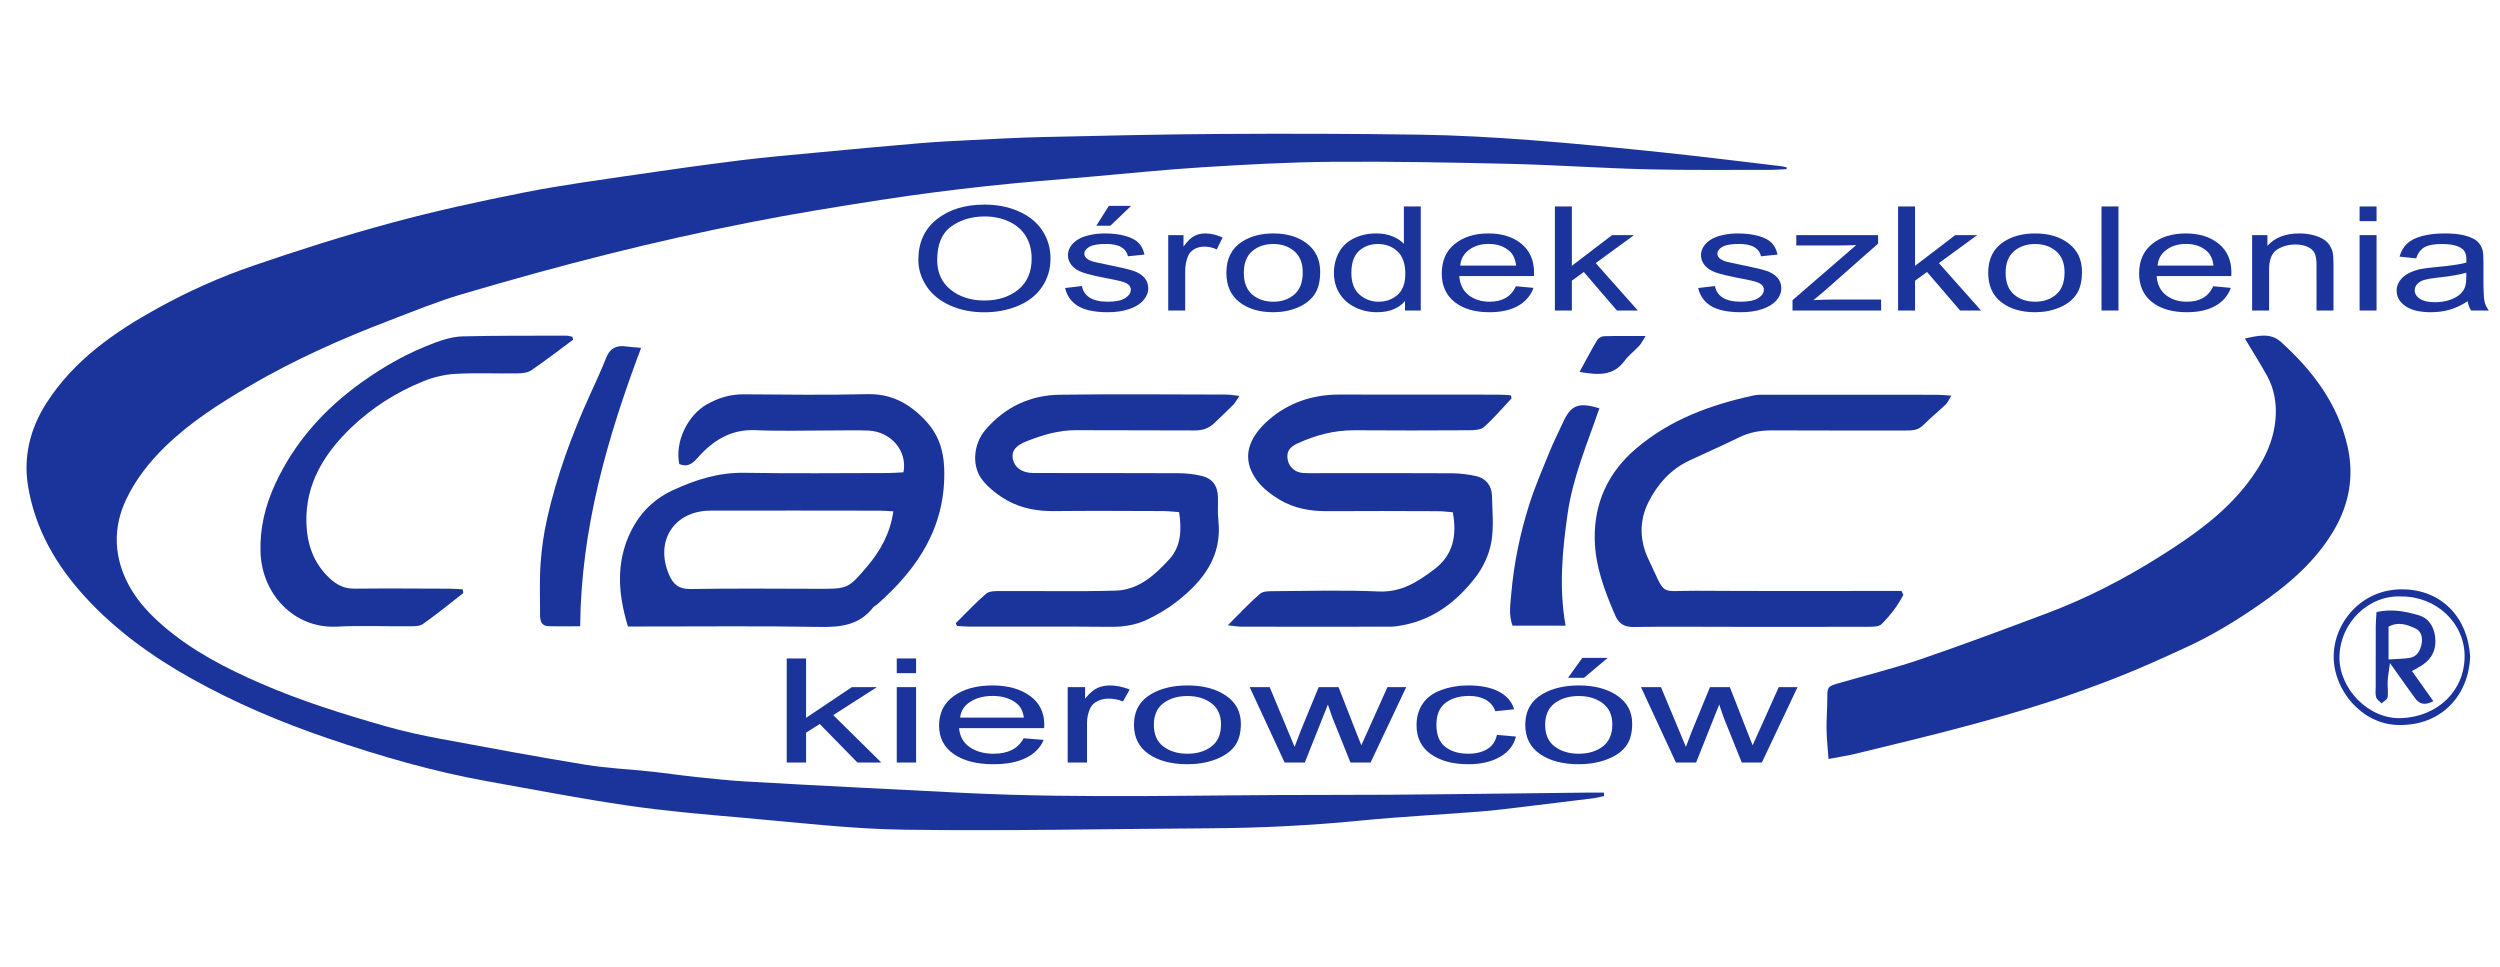
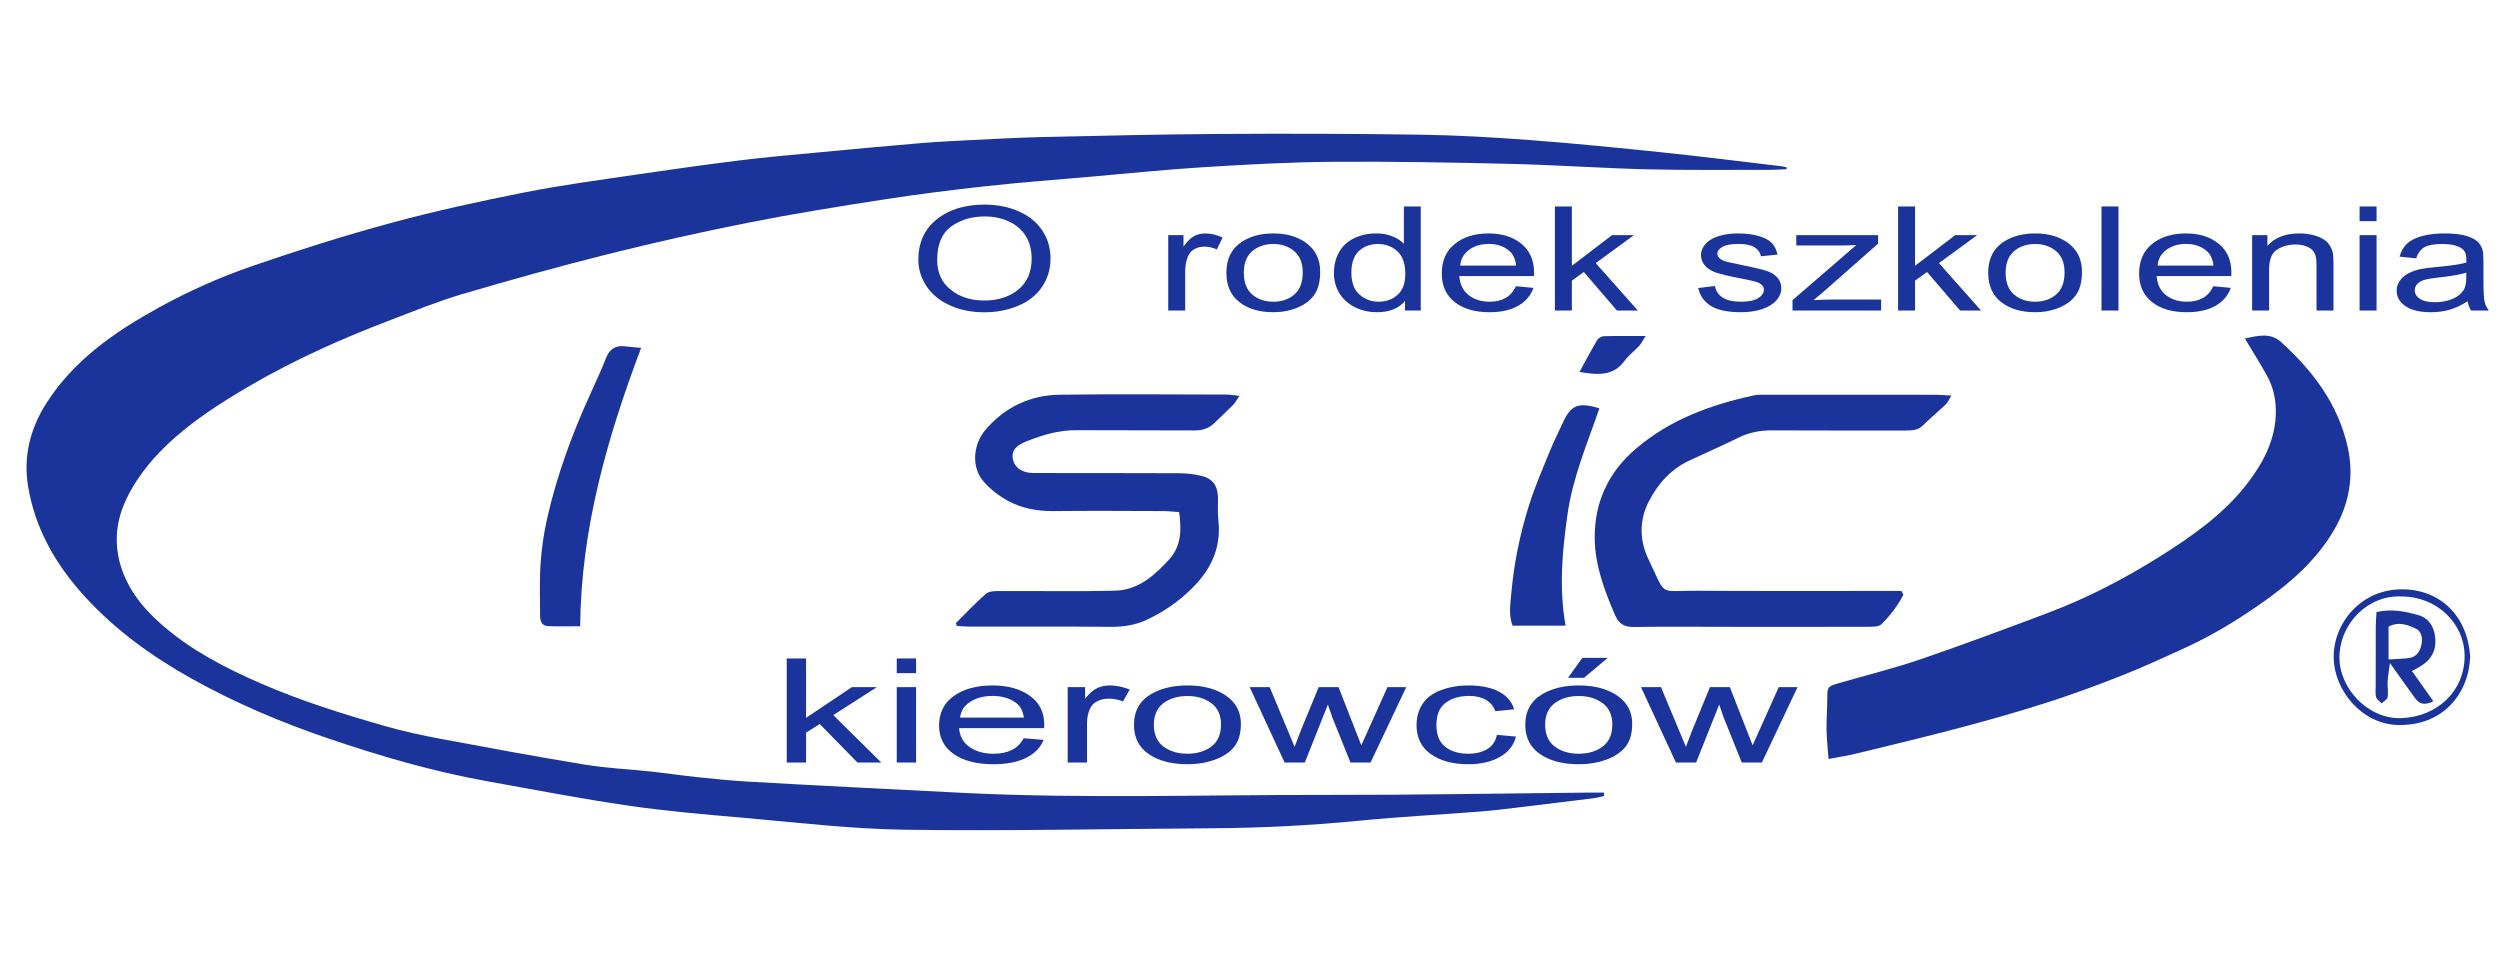
<svg xmlns="http://www.w3.org/2000/svg" version="1.1" id="Warstwa_1" x="0px" y="0px" width="929.961px" height="359.75px" viewBox="0 0 929.961 359.75" enable-background="new 0 0 929.961 359.75" xml:space="preserve">
  <g>
    <path fill="#1A349B" d="M664.586,62.926c-1.959,0.089-3.919,0.257-5.878,0.254c-15.33-0.025-30.666,0.177-45.988-0.199   c-16.963-0.416-33.906-1.621-50.871-2.024c-22.134-0.527-44.279-0.931-66.416-0.765c-15.958,0.119-31.924,1.02-47.858,2.007   c-14.104,0.875-28.17,2.336-42.25,3.566c-12.754,1.114-25.526,2.063-38.249,3.458c-12.894,1.414-25.774,3.035-38.591,5.021   c-16.765,2.598-33.529,5.291-50.166,8.592c-17.461,3.465-34.853,7.362-52.122,11.685c-18.231,4.563-36.353,9.606-54.382,14.919   c-9.081,2.676-17.891,6.305-26.752,9.688c-17.904,6.836-35.39,14.611-51.962,24.283c-11.219,6.548-22.18,13.515-31.571,22.628   c-6.025,5.847-11.203,12.445-14.731,20.021c-4.5,9.666-4.496,19.686,0.024,29.453c3.128,6.762,8.018,12.213,13.599,17.067   c10.92,9.499,23.561,15.983,36.758,21.724c15.019,6.53,30.573,11.358,46.255,15.84c6.711,1.92,13.569,3.406,20.435,4.69   c17.969,3.36,35.949,6.688,53.987,9.646c8.024,1.313,16.207,1.651,24.307,2.524c5.621,0.604,11.217,1.445,16.84,2.04   c6.116,0.646,12.24,1.283,18.376,1.65c14.448,0.867,28.904,1.584,43.359,2.336c12.788,0.668,25.576,1.324,38.366,1.945   c44.462,2.158,88.945,0.651,133.419,0.721c32.642,0.052,65.284-0.555,97.928-0.862c2.061-0.021,4.121-0.003,6.183-0.003   c0.023,0.428,0.048,0.854,0.071,1.281c-1.377,0.287-2.742,0.671-4.134,0.846c-8.747,1.1-17.497,2.176-26.252,3.211   c-5.279,0.625-10.559,1.303-15.854,1.719c-14.76,1.158-29.559,1.897-44.288,3.35c-18.568,1.83-37.159,2.761-55.808,2.869   c-37.972,0.225-75.951,1.056-113.912,0.533c-20.074-0.275-40.128-2.727-60.168-4.461c-14.245-1.232-28.52-2.449-42.658-4.511   c-17.435-2.541-34.752-5.896-52.102-9.003c-20.364-3.646-40.199-9.406-59.725-16.076c-17.486-5.972-34.485-13.168-50.696-22.246   c-14.652-8.205-28.068-17.893-39.397-30.242c-10.752-11.723-18.588-25.135-21.259-41.113c-1.878-11.239,0.846-21.722,6.8-31.027   c10.214-15.962,25.248-26.419,41.655-35.46c11.299-6.226,22.98-11.425,35.062-15.589c16.98-5.854,34.143-11.281,51.475-15.979   c16.366-4.436,32.978-8.063,49.619-11.354c14.021-2.773,28.224-4.648,42.373-6.743c12.668-1.877,25.357-3.63,38.065-5.213   c8.905-1.108,17.852-1.884,26.788-2.728c13.245-1.252,26.49-2.495,39.747-3.615c6.461-0.547,12.942-0.864,19.421-1.184   c8.807-0.435,17.615-0.926,26.429-1.12c21.811-0.481,43.621-1.011,65.435-1.144c24.965-0.152,49.937-0.108,74.897,0.264   c13.632,0.202,27.272,0.977,40.87,2.002c16.577,1.251,33.127,2.904,49.663,4.629c14.712,1.534,29.389,3.4,44.08,5.134   c0.607,0.071,1.199,0.277,1.798,0.421C664.615,62.496,664.6,62.711,664.586,62.926z" />
    <path fill="#1A349B" d="M835.063,125.934c4.909-1.111,9.543-2.242,13.432,1.278c11.812,10.692,21.207,23.049,24.782,38.974   c2.438,10.858,0.624,21.197-4.939,30.779c-6.839,11.78-16.901,20.354-27.969,28.016c-8.652,5.992-17.59,11.416-27.14,15.801   c-8.012,3.677-16.031,7.369-24.224,10.611c-9.113,3.609-18.341,6.984-27.674,9.976c-10.599,3.396-21.32,6.438-32.078,9.295   c-12.858,3.413-25.806,6.497-38.731,9.649c-3.163,0.771-6.396,1.26-10.334,2.02c-0.301-4.207-0.697-7.62-0.75-11.038   c-0.059-3.819,0.291-7.646,0.286-11.467c-0.005-4.159,0.07-4.466,3.97-5.604c10.222-2.982,20.591-5.527,30.656-8.961   c15.739-5.367,31.314-11.223,46.891-17.06c14.859-5.567,28.93-12.835,42.327-21.28c11.981-7.553,23.625-15.679,32.408-27.089   c5.66-7.353,10.006-15.396,10.55-24.89c0.298-5.193-0.591-10.341-3.124-14.972C840.95,135.491,838.196,131.176,835.063,125.934z" />
-     <path fill="#1A349B" d="M252.68,172.616c-1.681-8.069,2.936-18.024,10.233-22.183c4.264-2.43,8.783-3.792,13.792-3.756   c15.32,0.11,30.647,0.319,45.959-0.055c8.968-0.22,15.709,3.573,21.505,9.722c4.719,5.007,6.832,10.742,7.063,17.992   c0.684,21.489-9.693,37.059-24.904,50.458c-0.498,0.438-1.184,0.707-1.578,1.212c-5.058,6.454-11.846,7.34-19.58,7.203   c-21.81-0.382-43.629-0.148-65.445-0.158c-1.96-0.001-3.92,0-6.133,0c-4.13-13.388-4.529-26.072,2.506-38.007   c3.218-5.458,8.081-9.849,13.923-12.569c8.479-3.953,17.22-6.772,26.873-6.603c17.813,0.316,35.636,0.104,53.455,0.084   c1.949-0.003,3.897-0.184,5.729-0.275c1.533-7.994-4.686-15.173-13.13-15.518c-4.489-0.183-8.991-0.039-13.487-0.042   c-9.492-0.005-18.999,0.308-28.473-0.104c-9.226-0.399-15.901,3.936-21.565,10.378C257.394,172.705,255.534,173.821,252.68,172.616   z M332.308,190.202c-2.155-0.106-3.629-0.242-5.103-0.244c-20.97-0.021-41.94-0.074-62.909-0.011   c-13.551,0.041-20.731,11.273-15.488,23.695c1.633,3.867,3.763,5.535,8.183,5.461c15.64-0.268,31.287-0.104,46.93-0.08   c11.283,0.018,11.457,0.18,18.677-8.342C327.451,204.954,331.133,198.462,332.308,190.202z" />
-     <path fill="#1A349B" d="M562.307,148.155c-3.404,3.608-6.623,7.43-10.319,10.709c-1.256,1.114-3.72,1.178-5.635,1.188   c-14.161,0.085-28.324,0.104-42.486-0.001c-7.5-0.056-14.498,1.813-21.231,4.902c-3.187,1.461-4.217,3.372-3.588,6.252   c0.569,2.61,2.769,4.561,5.693,4.733c2.657,0.156,5.329,0.061,7.995,0.062c15.829,0.003,31.657-0.052,47.485,0.049   c2.971,0.02,5.981,0.437,8.894,1.053c3.468,0.734,5.779,3.552,5.863,7.123c0.139,5.826,0.768,11.793-0.231,17.449   c-0.807,4.563-2.993,9.303-5.828,12.997c-6.82,8.888-15.426,15.625-26.839,17.841c-1.623,0.314-3.286,0.594-4.931,0.598   c-18.495,0.039-36.989,0.027-55.484-0.002c-1.252-0.002-2.503-0.254-4.94-0.52c4.443-4.419,8.013-8.292,11.975-11.709   c1.164-1.004,3.44-0.971,5.211-0.979c12.996-0.072,26.011-0.459,38.98,0.117c8.476,0.375,14.629-3.693,20.73-8.318   c6.866-5.205,8.435-12.389,6.805-21.148c-1.805-0.135-3.717-0.395-5.629-0.4c-13.663-0.043-27.327-0.112-40.988-0.01   c-6.304,0.049-12.361-1.004-17.736-4.215c-3.209-1.917-6.437-4.369-8.609-7.346c-5.864-8.022-3.184-15.68,4.465-22.37   c7.332-6.413,16.357-9.453,26.249-9.445c19.661,0.015,39.322,0.011,58.983,0.032c1.605,0.002,3.213,0.14,4.817,0.214   C562.086,147.393,562.197,147.773,562.307,148.155z" />
    <path fill="#1A349B" d="M461.045,147.266c-1.067,1.556-1.569,2.573-2.327,3.339c-2.332,2.355-4.757,4.619-7.154,6.908   c-2.037,1.944-4.427,2.625-7.272,2.604c-14.66-0.105-29.32,0.009-43.979-0.09c-6.475-0.043-12.494,1.776-18.384,4.087   c-4.232,1.661-5.659,3.713-5.212,6.357c0.576,3.406,3.378,5.475,7.746,5.484c17.991,0.038,35.983-0.016,53.975,0.072   c2.804,0.014,5.665,0.317,8.391,0.957c4.169,0.978,6.078,3.59,6.22,7.86c0.093,2.828-0.18,5.69,0.144,8.488   c1.56,13.564-5.594,22.73-15.405,30.415c-3.375,2.644-7.168,4.878-11.042,6.729c-4.215,2.014-8.791,2.742-13.582,2.695   c-17.491-0.168-34.983-0.066-52.477-0.087c-1.57-0.002-3.143-0.149-4.714-0.229c-0.149-0.342-0.3-0.685-0.448-1.025   c3.726-3.691,7.302-7.559,11.269-10.973c1.171-1.006,3.442-0.992,5.213-1.002c14.326-0.074,28.661,0.246,42.978-0.151   c8.544-0.237,14.695-5.843,20.056-11.761c4.271-4.715,4.563-10.82,3.569-17.443c-2.113-0.145-4.048-0.387-5.981-0.393   c-13.493-0.041-26.988-0.135-40.479,0.008c-6.145,0.064-12.049-0.953-17.344-3.889c-3.407-1.89-6.729-4.435-9.188-7.425   c-4.334-5.265-3.604-13.612,0.982-18.959c7.252-8.451,16.628-12.855,27.602-13.014c20.651-0.297,41.313-0.087,61.97-0.056   C457.568,146.776,458.972,147.049,461.045,147.266z" />
    <path fill="#1A349B" d="M708.022,221.249c-2.077,4.08-4.911,7.726-8.136,10.938c-1.037,1.033-3.43,0.957-5.203,0.963   c-16.993,0.059-33.987,0.027-50.981,0.021c-11.995-0.005-23.993-0.122-35.986,0.056c-3.525,0.051-5.542-1.211-6.918-4.386   c-3.933-9.075-7.433-18.397-7.586-28.298c-0.208-13.461,4.938-24.836,15.446-33.749c12.718-10.788,27.728-16.237,43.68-19.699   c1.443-0.313,2.982-0.26,4.477-0.261c21.16-0.012,42.319-0.01,63.479,0.013c1.618,0.002,3.235,0.179,5.586,0.317   c-0.953,1.526-1.36,2.587-2.104,3.295c-2.771,2.638-5.754,5.059-8.454,7.762c-1.894,1.893-4.111,1.917-6.462,1.916   c-16.495-0.011-32.989,0.048-49.483-0.043c-4.415-0.024-8.534,0.656-12.539,2.639c-6.093,3.016-12.347,5.705-18.495,8.609   c-6.917,3.267-11.747,8.731-15.12,15.398c-3.529,6.979-3.312,14.414-0.034,21.265c6.806,14.229,3.604,11.647,17.786,11.743   c23.491,0.156,46.983,0.063,70.477,0.072c1.951,0,3.901,0,5.854,0C707.542,220.297,707.783,220.771,708.022,221.249z" />
-     <path fill="#1A349B" d="M213.208,126.356c-5.187,3.835-10.289,7.795-15.619,11.42c-1.371,0.932-3.454,1.095-5.217,1.122   c-7.661,0.117-15.342-0.254-22.981,0.182c-4.055,0.231-8.239,1.247-12.012,2.779c-9.943,4.036-18.985,9.769-26.718,17.191   c-10.006,9.605-17.094,20.886-16.684,35.438c0.222,7.885,2.608,14.972,8.636,20.607c2.731,2.553,5.52,3.922,9.313,3.879   c11.66-0.131,23.323-0.035,34.984,0.002c1.767,0.004,3.533,0.158,5.204,0.239c0.106,0.833,0.293,1.337,0.166,1.437   c-4.95,3.882-9.827,7.871-14.974,11.475c-1.325,0.928-3.512,0.828-5.306,0.844c-8.829,0.078-17.68-0.354-26.484,0.12   c-16.408,0.882-28.091-12.392-28.608-27.592c-0.306-9.002,1.752-17.465,5.533-25.607c7.193-15.492,18.181-27.692,31.957-37.588   c8.567-6.153,17.696-11.255,27.581-14.897c3.236-1.192,6.742-2.195,10.15-2.28c12.82-0.319,25.651-0.231,38.479-0.266   c0.769-0.002,1.539,0.265,2.309,0.406C213.012,125.63,213.11,125.993,213.208,126.356z" />
    <path fill="#1A349B" d="M238.488,129.387c-12.698,33.749-22.343,67.314-22.675,103.573c-4.314,0-8.079,0.093-11.836-0.03   c-2.689-0.09-3.081-2.15-3.079-4.277c0.005-6.33-0.246-12.68,0.186-18.981c0.385-5.621,1.196-11.269,2.434-16.765   c3.596-15.962,9.214-31.256,15.982-46.139c2.066-4.543,4.168-9.076,6.001-13.714c1.404-3.554,3.839-4.709,7.419-4.177   C234.361,129.09,235.826,129.149,238.488,129.387z" />
    <path fill="#1A349B" d="M582.366,232.742c-7.268,0-13.337,0-19.725,0c-1.493-3.92-0.816-7.948-0.482-11.813   c0.978-11.302,3.264-22.404,6.684-33.207c2.104-6.646,4.891-13.083,7.521-19.554c1.503-3.698,3.313-7.271,4.975-10.906   c3.015-6.594,5.739-7.761,13.607-5.365c-4.459,12.973-9.912,25.679-11.847,39.379C581.191,204.787,579.846,218.324,582.366,232.742   z" />
    <path fill="#1A349B" d="M918.866,244.296c-0.546,13.964-10.295,25.817-26.948,25.384c-13.39-0.35-23.69-12.871-23.826-25.117   c-0.141-12.744,10.177-25.438,25.532-25.348C907.838,219.297,917.93,229.193,918.866,244.296z M893.42,221.882   c-12.339-0.659-22.983,9.769-23.176,22.46c-0.178,11.719,10.697,23.246,22.971,22.795c13.39-0.492,23.613-10.041,23.582-23.107   C916.769,231.779,906.329,221.889,893.42,221.882z" />
    <path fill="#1A349B" d="M587.551,138.354c2.429-4.43,4.396-8.181,6.555-11.817c0.438-0.736,1.595-1.448,2.438-1.472   c4.893-0.139,9.789-0.068,15.592-0.068c-1.152,1.808-1.608,2.813-2.32,3.581c-1.804,1.945-3.983,3.59-5.543,5.701   C600.109,139.913,594.567,139.55,587.551,138.354z" />
    <path fill="#1A349B" d="M884.025,227.678c5.792-1.31,10.675-0.228,15.45,1.104c3.949,1.102,5.887,4.211,6.366,8.16   c0.527,4.332-0.969,7.867-4.625,10.354c-1.205,0.819-2.521,1.476-4.003,2.327c2.697,3.798,5.225,7.355,7.95,11.193   c-3.205,1.701-5.159,1.1-6.742-1.043c-1.877-2.539-3.694-5.123-5.533-7.692c-1.041-1.453-2.069-2.914-3.857-5.433   c-0.402,3.043-0.769,4.906-0.863,6.781c-0.103,1.988,0.289,4.028-0.015,5.971c-0.133,0.844-1.465,1.5-2.252,2.24   c-0.7-0.758-1.754-1.408-2.018-2.295c-0.366-1.232-0.162-2.64-0.162-3.973c-0.002-7.499-0.007-14.999,0.026-22.498   C883.755,231.247,883.917,229.619,884.025,227.678z M888.507,245.307c3.098-0.207,5.426-0.207,7.703-0.555   c2.886-0.439,4.094-2.668,4.588-5.242c0.438-2.271-0.104-4.716-2.176-5.677c-3.063-1.421-6.423-2.743-10.115-0.724   C888.507,237.063,888.507,240.954,888.507,245.307z" />
  </g>
  <g>
    <rect x="338.138" y="76.788" fill="none" width="668.977" height="59.527" />
    <path fill="#1A349B" d="M341.609,96.654c0-6.425,2.291-11.456,6.873-15.091c4.581-3.635,10.496-5.453,17.742-5.453   c4.745,0,9.023,0.854,12.833,2.561c3.81,1.708,6.715,4.089,8.713,7.143c1.999,3.055,2.998,6.518,2.998,10.391   c0,3.926-1.052,7.438-3.156,10.536c-2.104,3.099-5.084,5.444-8.941,7.038s-8.018,2.39-12.482,2.39   c-4.839,0-9.164-0.88-12.974-2.641c-3.81-1.76-6.697-4.163-8.661-7.209C342.591,103.273,341.609,100.052,341.609,96.654z    M348.622,96.733c0,4.666,1.666,8.34,4.997,11.025s7.509,4.027,12.535,4.027c5.119,0,9.333-1.355,12.641-4.067   c3.307-2.71,4.961-6.557,4.961-11.54c0-3.151-0.708-5.901-2.122-8.252c-1.415-2.35-3.483-4.172-6.206-5.466   c-2.724-1.294-5.78-1.941-9.169-1.941c-4.816,0-8.959,1.246-12.43,3.736C350.358,86.748,348.622,90.907,348.622,96.733z" />
-     <path fill="#1A349B" d="M396.203,107.138l6.241-0.74c0.351,1.884,1.327,3.327,2.928,4.331c1.601,1.003,3.84,1.505,6.715,1.505   c2.898,0,5.049-0.444,6.452-1.333c1.402-0.889,2.104-1.932,2.104-3.129c0-1.074-0.62-1.919-1.858-2.535   c-0.865-0.422-3.016-0.959-6.452-1.611c-4.628-0.88-7.837-1.641-9.625-2.284c-1.789-0.643-3.145-1.532-4.067-2.667   c-0.924-1.135-1.385-2.39-1.385-3.763c0-1.25,0.38-2.407,1.14-3.473c0.759-1.065,1.794-1.95,3.103-2.654   c0.982-0.545,2.32-1.007,4.015-1.386c1.694-0.378,3.512-0.568,5.452-0.568c2.922,0,5.487,0.317,7.696,0.951s3.84,1.492,4.892,2.575   s1.776,2.531,2.174,4.344l-6.171,0.634c-0.281-1.443-1.093-2.57-2.437-3.38c-1.345-0.81-3.244-1.215-5.698-1.215   c-2.899,0-4.968,0.361-6.207,1.083c-1.239,0.722-1.858,1.567-1.858,2.535c0,0.616,0.257,1.171,0.771,1.664   c0.514,0.511,1.32,0.933,2.419,1.268c0.631,0.176,2.489,0.581,5.575,1.214c4.464,0.898,7.579,1.633,9.344,2.205   c1.765,0.572,3.15,1.404,4.155,2.496c1.004,1.092,1.507,2.447,1.507,4.066c0,1.584-0.613,3.076-1.841,4.476   c-1.227,1.399-2.998,2.482-5.312,3.248c-2.314,0.766-4.932,1.149-7.854,1.149c-4.839,0-8.526-0.757-11.063-2.271   C398.523,112.357,396.904,110.113,396.203,107.138z M407.809,83.979l4.664-7.394h8.275l-7.714,7.394H407.809z" />
    <path fill="#1A349B" d="M434.563,115.508V87.465h5.68v4.251c1.449-1.989,2.788-3.301,4.015-3.935   c1.228-0.634,2.577-0.951,4.05-0.951c2.127,0,4.29,0.511,6.487,1.532l-2.174,4.41c-1.543-0.687-3.085-1.03-4.628-1.03   c-1.379,0-2.618,0.313-3.717,0.938c-1.099,0.625-1.882,1.492-2.349,2.601c-0.701,1.69-1.052,3.538-1.052,5.545v14.682H434.563z" />
    <path fill="#1A349B" d="M456.196,101.487c0-5.193,1.917-9.04,5.75-11.54c3.202-2.077,7.106-3.116,11.711-3.116   c5.119,0,9.303,1.264,12.553,3.79c3.248,2.526,4.873,6.016,4.873,10.47c0,3.609-0.719,6.448-2.156,8.516   c-1.438,2.069-3.529,3.675-6.275,4.819c-2.748,1.144-5.746,1.716-8.994,1.716c-5.213,0-9.427-1.258-12.641-3.776   C457.803,109.849,456.196,106.222,456.196,101.487z M462.683,101.487c0,3.591,1.04,6.28,3.121,8.067   c2.08,1.787,4.698,2.68,7.854,2.68c3.133,0,5.738-0.898,7.818-2.693c2.08-1.796,3.121-4.533,3.121-8.212   c0-3.468-1.047-6.095-3.139-7.882c-2.092-1.787-4.693-2.68-7.801-2.68c-3.156,0-5.774,0.889-7.854,2.667   C463.723,95.211,462.683,97.896,462.683,101.487z" />
    <path fill="#1A349B" d="M522.642,115.508v-3.539c-2.361,2.782-5.833,4.172-10.414,4.172c-2.969,0-5.698-0.617-8.188-1.849   s-4.418-2.953-5.785-5.162c-1.368-2.209-2.052-4.749-2.052-7.618c0-2.799,0.619-5.338,1.858-7.618s3.098-4.027,5.575-5.242   c2.478-1.215,5.248-1.822,8.311-1.822c2.244,0,4.242,0.356,5.995,1.069c1.754,0.713,3.179,1.642,4.278,2.786v-13.89h6.276v38.711   H522.642z M502.69,101.513c0,3.591,1.005,6.276,3.016,8.054c2.01,1.778,4.383,2.667,7.117,2.667c2.758,0,5.103-0.849,7.03-2.548   c1.929-1.699,2.893-4.291,2.893-7.776c0-3.838-0.981-6.654-2.945-8.45c-1.963-1.795-4.383-2.693-7.258-2.693   c-2.805,0-5.148,0.863-7.03,2.588C503.631,95.079,502.69,97.799,502.69,101.513z" />
    <path fill="#1A349B" d="M563.911,106.478l6.521,0.607c-1.028,2.87-2.934,5.097-5.715,6.681c-2.782,1.584-6.335,2.376-10.659,2.376   c-5.447,0-9.766-1.263-12.956-3.79c-3.19-2.526-4.786-6.069-4.786-10.628c0-4.717,1.613-8.379,4.839-10.985   c3.226-2.605,7.41-3.908,12.553-3.908c4.979,0,9.046,1.277,12.202,3.829c3.155,2.553,4.733,6.144,4.733,10.773   c0,0.282-0.012,0.705-0.035,1.268h-27.771c0.233,3.081,1.391,5.44,3.472,7.077c2.08,1.637,4.675,2.456,7.784,2.456   c2.313,0,4.289-0.458,5.926-1.373C561.655,109.946,562.952,108.484,563.911,106.478z M543.188,98.793h20.793   c-0.28-2.359-1.075-4.128-2.385-5.308c-2.011-1.831-4.616-2.746-7.818-2.746c-2.899,0-5.336,0.73-7.312,2.192   S543.399,96.347,543.188,98.793z" />
    <path fill="#1A349B" d="M578.393,115.508V76.797h6.312v22.076l14.938-11.408h8.169l-14.235,10.404l15.673,17.639h-7.783   l-12.308-14.338l-4.453,3.221v11.117H578.393z" />
    <path fill="#1A349B" d="M631.689,107.138l6.241-0.74c0.351,1.884,1.326,3.327,2.928,4.331c1.601,1.003,3.84,1.505,6.715,1.505   c2.898,0,5.049-0.444,6.452-1.333c1.402-0.889,2.104-1.932,2.104-3.129c0-1.074-0.62-1.919-1.858-2.535   c-0.865-0.422-3.016-0.959-6.452-1.611c-4.628-0.88-7.836-1.641-9.625-2.284c-1.788-0.643-3.144-1.532-4.067-2.667   c-0.923-1.135-1.385-2.39-1.385-3.763c0-1.25,0.38-2.407,1.14-3.473c0.76-1.065,1.794-1.95,3.104-2.654   c0.981-0.545,2.319-1.007,4.015-1.386c1.694-0.378,3.512-0.568,5.452-0.568c2.922,0,5.487,0.317,7.696,0.951   s3.84,1.492,4.892,2.575s1.776,2.531,2.174,4.344l-6.171,0.634c-0.28-1.443-1.093-2.57-2.438-3.38   c-1.344-0.81-3.243-1.215-5.697-1.215c-2.899,0-4.968,0.361-6.206,1.083c-1.239,0.722-1.858,1.567-1.858,2.535   c0,0.616,0.257,1.171,0.771,1.664c0.514,0.511,1.32,0.933,2.419,1.268c0.631,0.176,2.489,0.581,5.575,1.214   c4.465,0.898,7.579,1.633,9.345,2.205c1.765,0.572,3.149,1.404,4.154,2.496c1.005,1.092,1.508,2.447,1.508,4.066   c0,1.584-0.613,3.076-1.841,4.476c-1.227,1.399-2.998,2.482-5.312,3.248c-2.314,0.766-4.933,1.149-7.854,1.149   c-4.839,0-8.526-0.757-11.063-2.271C634.009,112.357,632.391,110.113,631.689,107.138z" />
    <path fill="#1A349B" d="M666.788,115.508v-3.855l23.703-20.491c-2.688,0.106-5.062,0.159-7.118,0.159H668.19v-3.855h30.436v3.143   l-20.161,17.797l-3.893,3.248c2.828-0.158,5.481-0.237,7.96-0.237h17.216v4.093H666.788z" />
    <path fill="#1A349B" d="M706.06,115.508V76.797h6.312v22.076l14.938-11.408h8.169l-14.235,10.404l15.673,17.639h-7.783   l-12.308-14.338l-4.453,3.221v11.117H706.06z" />
    <path fill="#1A349B" d="M739.581,101.487c0-5.193,1.916-9.04,5.75-11.54c3.202-2.077,7.105-3.116,11.711-3.116   c5.119,0,9.304,1.264,12.553,3.79c3.249,2.526,4.874,6.016,4.874,10.47c0,3.609-0.719,6.448-2.156,8.516   c-1.438,2.069-3.53,3.675-6.276,4.819c-2.747,1.144-5.745,1.716-8.994,1.716c-5.213,0-9.427-1.258-12.641-3.776   C741.188,109.849,739.581,106.222,739.581,101.487z M746.067,101.487c0,3.591,1.04,6.28,3.121,8.067   c2.08,1.787,4.698,2.68,7.854,2.68c3.133,0,5.738-0.898,7.819-2.693c2.08-1.796,3.121-4.533,3.121-8.212   c0-3.468-1.047-6.095-3.139-7.882c-2.092-1.787-4.693-2.68-7.802-2.68c-3.155,0-5.773,0.889-7.854,2.667   C747.107,95.211,746.067,97.896,746.067,101.487z" />
    <path fill="#1A349B" d="M781.728,115.508V76.797h6.311v38.711H781.728z" />
    <path fill="#1A349B" d="M823.313,106.478l6.521,0.607c-1.028,2.87-2.934,5.097-5.715,6.681c-2.782,1.584-6.335,2.376-10.659,2.376   c-5.447,0-9.766-1.263-12.956-3.79c-3.19-2.526-4.786-6.069-4.786-10.628c0-4.717,1.613-8.379,4.839-10.985   c3.226-2.605,7.41-3.908,12.553-3.908c4.979,0,9.046,1.277,12.202,3.829c3.155,2.553,4.733,6.144,4.733,10.773   c0,0.282-0.012,0.705-0.035,1.268h-27.771c0.233,3.081,1.391,5.44,3.472,7.077c2.08,1.637,4.675,2.456,7.784,2.456   c2.313,0,4.289-0.458,5.926-1.373C821.057,109.946,822.354,108.484,823.313,106.478z M802.59,98.793h20.793   c-0.28-2.359-1.075-4.128-2.385-5.308c-2.011-1.831-4.616-2.746-7.818-2.746c-2.899,0-5.336,0.73-7.312,2.192   S802.801,96.347,802.59,98.793z" />
    <path fill="#1A349B" d="M837.759,115.508V87.465h5.681v3.987c2.734-3.081,6.685-4.621,11.852-4.621   c2.244,0,4.307,0.304,6.188,0.911c1.881,0.607,3.29,1.404,4.225,2.39c0.936,0.986,1.59,2.157,1.964,3.512   c0.233,0.88,0.351,2.42,0.351,4.621v17.243h-6.312V98.45c0-1.936-0.245-3.384-0.736-4.344c-0.49-0.959-1.361-1.725-2.612-2.297   c-1.25-0.572-2.717-0.858-4.4-0.858c-2.688,0-5.009,0.643-6.96,1.927c-1.952,1.286-2.928,3.724-2.928,7.315v15.315H837.759z" />
    <path fill="#1A349B" d="M877.731,82.263v-5.466h6.312v5.466H877.731z M877.731,115.508V87.465h6.312v28.043H877.731z" />
    <path fill="#1A349B" d="M917.949,112.049c-2.338,1.496-4.588,2.553-6.749,3.168c-2.163,0.616-4.483,0.924-6.961,0.924   c-4.091,0-7.234-0.752-9.432-2.258c-2.197-1.505-3.296-3.428-3.296-5.77c0-1.374,0.415-2.627,1.245-3.763   c0.829-1.135,1.916-2.046,3.261-2.733c1.344-0.687,2.857-1.206,4.54-1.558c1.239-0.246,3.109-0.484,5.61-0.713   c5.096-0.458,8.848-1.003,11.256-1.637c0.022-0.651,0.035-1.065,0.035-1.241c0-1.936-0.597-3.301-1.788-4.093   c-1.613-1.074-4.01-1.611-7.188-1.611c-2.969,0-5.16,0.392-6.574,1.175c-1.415,0.783-2.461,2.169-3.139,4.159l-6.171-0.634   c0.562-1.989,1.484-3.595,2.771-4.819c1.285-1.224,3.144-2.166,5.574-2.826c2.432-0.66,5.248-0.99,8.451-0.99   c3.179,0,5.762,0.282,7.749,0.845c1.986,0.563,3.447,1.272,4.383,2.125c0.935,0.854,1.589,1.932,1.963,3.235   c0.211,0.81,0.315,2.271,0.315,4.383v6.337c0,4.419,0.135,7.214,0.403,8.384c0.269,1.171,0.801,2.293,1.596,3.367h-6.592   C918.558,114.522,918.137,113.37,917.949,112.049z M917.424,101.434c-2.291,0.705-5.728,1.303-10.309,1.796   c-2.595,0.282-4.431,0.599-5.505,0.951c-1.076,0.352-1.906,0.867-2.49,1.544c-0.584,0.678-0.876,1.431-0.876,2.258   c0,1.268,0.637,2.324,1.911,3.169c1.273,0.845,3.138,1.268,5.592,1.268c2.432,0,4.594-0.4,6.487-1.202   c1.894-0.801,3.284-1.896,4.173-3.288c0.678-1.074,1.017-2.658,1.017-4.753V101.434z" />
  </g>
  <g>
    <rect x="287.213" y="244.928" fill="none" width="762.519" height="59.527" />
    <path fill="#1A349B" d="M292.651,283.648v-38.712h7.194v22.076l17.026-11.407h9.312l-16.227,10.403l17.865,17.64h-8.873   l-14.028-14.339l-5.076,3.222v11.117H292.651z" />
    <path fill="#1A349B" d="M333.577,250.403v-5.467h7.194v5.467H333.577z M333.577,283.648v-28.043h7.194v28.043H333.577z" />
    <path fill="#1A349B" d="M380.777,274.617l7.434,0.607c-1.173,2.87-3.344,5.097-6.515,6.681c-3.171,1.585-7.221,2.377-12.149,2.377   c-6.209,0-11.131-1.263-14.768-3.789c-3.637-2.526-5.456-6.069-5.456-10.629c0-4.718,1.838-8.379,5.515-10.985   c3.677-2.604,8.446-3.907,14.308-3.907c5.675,0,10.312,1.276,13.908,3.828c3.597,2.553,5.396,6.145,5.396,10.774   c0,0.281-0.014,0.704-0.04,1.268h-31.653c0.266,3.08,1.585,5.439,3.957,7.076c2.372,1.638,5.329,2.456,8.873,2.456   c2.638,0,4.889-0.458,6.754-1.373C378.206,278.086,379.685,276.624,380.777,274.617z M357.157,266.934h23.7   c-0.319-2.359-1.226-4.128-2.717-5.308c-2.292-1.831-5.263-2.747-8.913-2.747c-3.304,0-6.082,0.731-8.333,2.192   C358.642,262.532,357.397,264.486,357.157,266.934z" />
    <path fill="#1A349B" d="M397.163,283.648v-28.043h6.475v4.251c1.652-1.989,3.177-3.301,4.576-3.935s2.938-0.95,4.616-0.95   c2.424,0,4.889,0.511,7.394,1.531l-2.478,4.41c-1.759-0.687-3.517-1.03-5.276-1.03c-1.572,0-2.984,0.313-4.236,0.938   c-1.253,0.625-2.145,1.492-2.678,2.601c-0.799,1.69-1.199,3.539-1.199,5.546v14.682H397.163z" />
    <path fill="#1A349B" d="M421.822,269.627c0-5.193,2.185-9.04,6.554-11.54c3.65-2.077,8.1-3.115,13.349-3.115   c5.835,0,10.604,1.263,14.308,3.789c3.703,2.526,5.555,6.017,5.555,10.47c0,3.609-0.819,6.448-2.458,8.517   s-4.023,3.675-7.154,4.818c-3.131,1.145-6.548,1.717-10.251,1.717c-5.942,0-10.745-1.259-14.408-3.776   C423.654,277.989,421.822,274.362,421.822,269.627z M429.216,269.627c0,3.591,1.186,6.28,3.557,8.066   c2.371,1.787,5.355,2.681,8.953,2.681c3.57,0,6.541-0.897,8.913-2.693c2.371-1.796,3.557-4.533,3.557-8.212   c0-3.469-1.192-6.096-3.577-7.883c-2.385-1.786-5.35-2.68-8.893-2.68c-3.597,0-6.582,0.889-8.953,2.667   C430.401,263.352,429.216,266.035,429.216,269.627z" />
    <path fill="#1A349B" d="M477.854,283.648l-12.989-28.043h7.434l6.754,16.187l2.518,6.021c0.106-0.299,0.84-2.227,2.198-5.783   l6.755-16.424h7.394l6.354,16.266l2.118,5.36l2.438-5.413l7.273-16.213h6.994l-13.269,28.043h-7.474l-6.755-16.794l-1.639-4.78   l-8.593,21.574H477.854z" />
    <path fill="#1A349B" d="M556.828,273.376l7.074,0.607c-0.772,3.222-2.751,5.744-5.935,7.565c-3.185,1.822-7.095,2.733-11.73,2.733   c-5.809,0-10.478-1.254-14.008-3.763c-3.531-2.509-5.296-6.104-5.296-10.787c0-3.027,0.76-5.678,2.278-7.948   c1.519-2.271,3.83-3.975,6.934-5.109c3.104-1.136,6.481-1.703,10.132-1.703c4.609,0,8.379,0.77,11.311,2.311   c2.931,1.54,4.809,3.728,5.635,6.562l-6.993,0.713c-0.667-1.884-1.846-3.301-3.537-4.251c-1.692-0.951-3.737-1.427-6.135-1.427   c-3.624,0-6.568,0.858-8.833,2.575c-2.265,1.716-3.397,4.432-3.397,8.146c0,3.768,1.093,6.505,3.277,8.212   c2.185,1.708,5.036,2.562,8.553,2.562c2.824,0,5.183-0.572,7.074-1.717C555.123,277.514,556.322,275.753,556.828,273.376z" />
    <path fill="#1A349B" d="M567.38,269.627c0-5.193,2.185-9.04,6.555-11.54c3.649-2.077,8.1-3.115,13.349-3.115   c5.835,0,10.604,1.263,14.308,3.789s5.556,6.017,5.556,10.47c0,3.609-0.819,6.448-2.458,8.517s-4.023,3.675-7.154,4.818   c-3.131,1.145-6.548,1.717-10.251,1.717c-5.942,0-10.745-1.259-14.408-3.776C569.211,277.989,567.38,274.362,567.38,269.627z    M574.773,269.627c0,3.591,1.186,6.28,3.558,8.066c2.371,1.787,5.355,2.681,8.952,2.681c3.57,0,6.541-0.897,8.912-2.693   s3.558-4.533,3.558-8.212c0-3.469-1.193-6.096-3.577-7.883c-2.385-1.786-5.35-2.68-8.893-2.68c-3.597,0-6.581,0.889-8.952,2.667   C575.959,263.352,574.773,266.035,574.773,269.627z M583.286,252.119l5.315-7.394h9.433l-8.793,7.394H583.286z" />
    <path fill="#1A349B" d="M623.412,283.648l-12.988-28.043h7.434l6.754,16.187l2.518,6.021c0.106-0.299,0.84-2.227,2.198-5.783   l6.755-16.424h7.394l6.354,16.266l2.118,5.36l2.438-5.413l7.273-16.213h6.994l-13.269,28.043h-7.474l-6.755-16.794l-1.639-4.78   l-8.593,21.574H623.412z" />
  </g>
</svg>